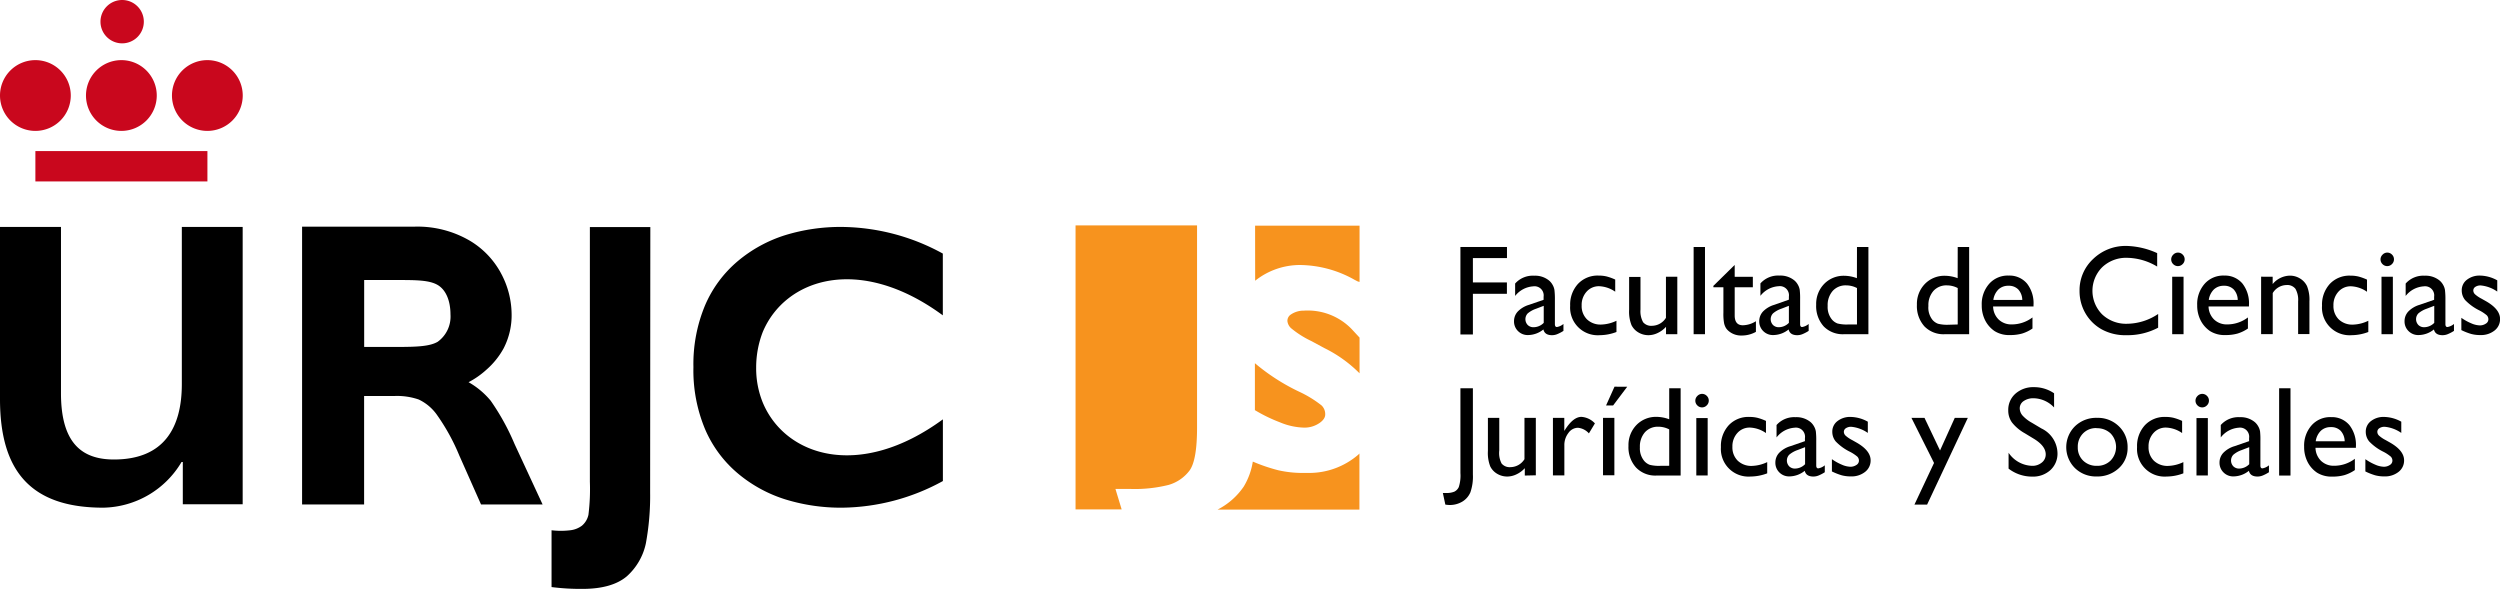
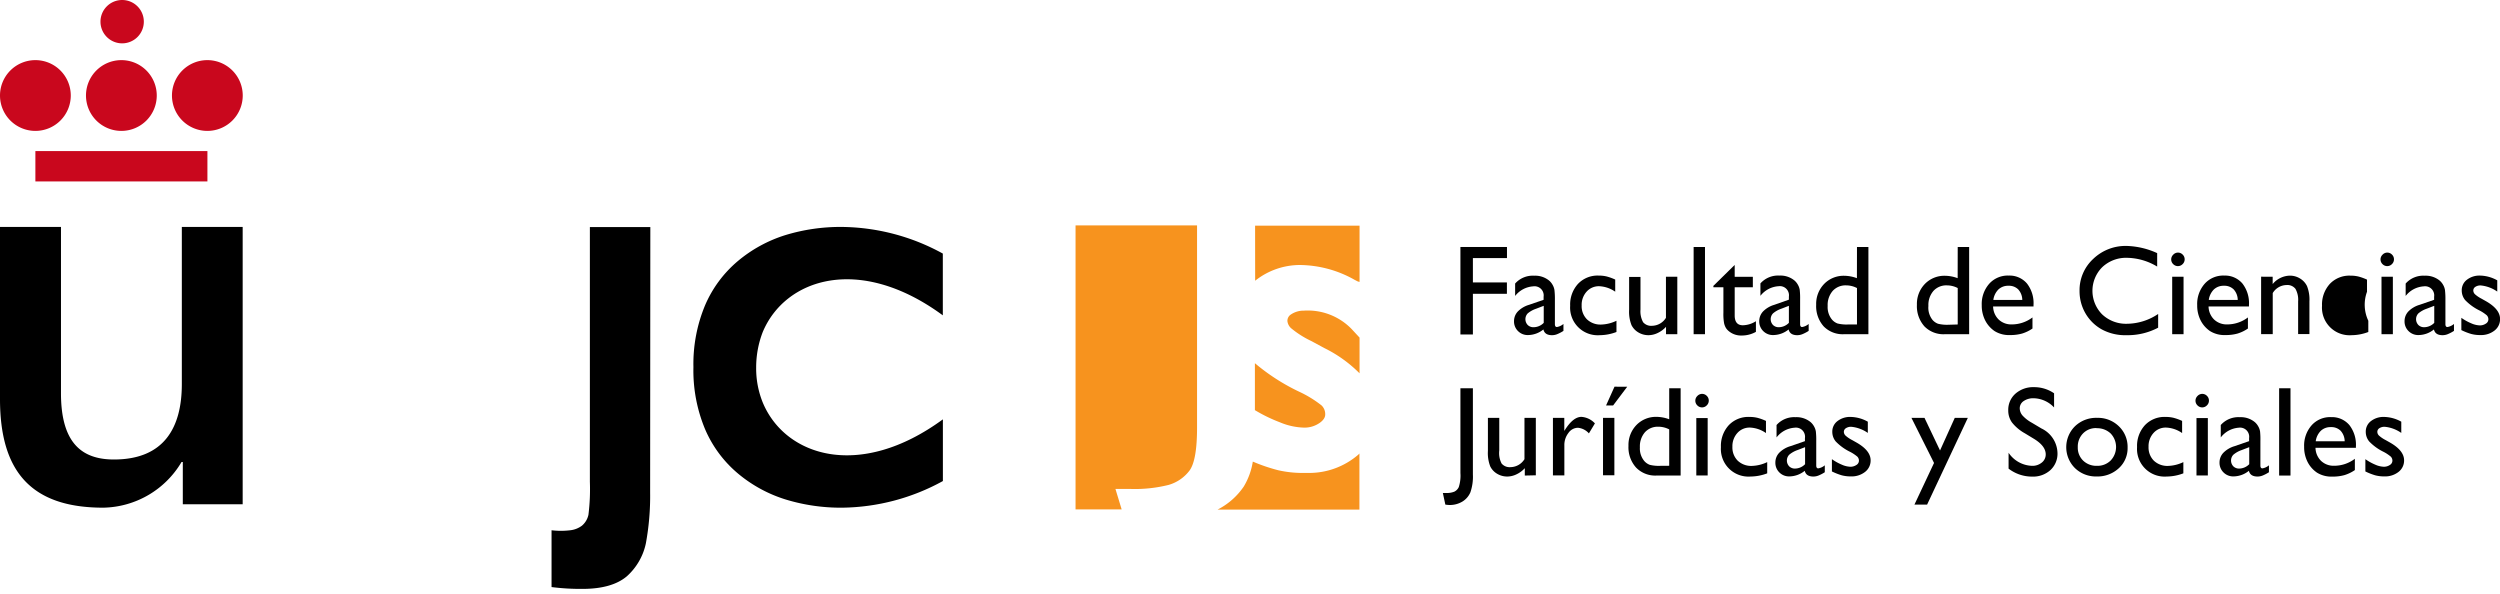
<svg xmlns="http://www.w3.org/2000/svg" id="Layer_1" data-name="Layer 1" viewBox="0 0 382.92 91">
  <defs>
    <style>.cls-1{fill:#c9071d;}.cls-2{fill:#f7931e;}</style>
  </defs>
  <title>Logos-Falcultades</title>
  <path d="M37.19,34.76H27.85V58.83c0,6.55-2.62,11.55-10.4,11.55-5.08,0-8.11-2.7-8.11-10.16V34.76H0V61.13C0,72.19,4.75,77.76,15.81,77.76a14.22,14.22,0,0,0,12-7H28v6.48h9.17V34.76Z" />
  <polygon class="cls-1" points="5.42 23.14 31.77 23.14 31.77 27.79 5.42 27.79 5.42 23.14 5.42 23.14" />
  <path class="cls-1" d="M15.39,3.32a3.32,3.32,0,1,1,3.32,3.32,3.32,3.32,0,0,1-3.32-3.32Z" />
  <path class="cls-1" d="M0,14.63a5.42,5.42,0,1,1,5.42,5.42A5.42,5.42,0,0,1,0,14.63Z" />
  <path class="cls-1" d="M13.17,14.63a5.42,5.42,0,1,1,5.42,5.42,5.42,5.42,0,0,1-5.42-5.42Z" />
  <path class="cls-1" d="M26.34,14.63a5.42,5.42,0,1,1,5.42,5.42,5.42,5.42,0,0,1-5.42-5.42Z" />
-   <path d="M83.11,77.27H73.68l-3.35-7.55A31.41,31.41,0,0,0,67,63.65a7.16,7.16,0,0,0-2.87-2.46,10.21,10.21,0,0,0-3.61-.54H55.77V77.27h-9.5V34.72l17.1,0A15.88,15.88,0,0,1,72,36.89a12.91,12.91,0,0,1,4.87,5.22,13.4,13.4,0,0,1,1.49,5.83,11,11,0,0,1-1.24,5.45,12,12,0,0,1-2.62,3.24,12.94,12.94,0,0,1-2.73,1.91,12.25,12.25,0,0,1,3.39,2.84A35.69,35.69,0,0,1,78.81,68ZM69,48.17c0-2-.64-3.72-1.93-4.5s-3.39-.78-6.29-.78h-5V53.14h5.07c3.13,0,5-.1,6.19-.79A4.76,4.76,0,0,0,69,48.17Z" />
  <path d="M99.58,75.44a40.13,40.13,0,0,1-.65,7.77A9.36,9.36,0,0,1,96,88.28q-2.28,1.92-6.8,1.92a35.59,35.59,0,0,1-4.72-.28V81.22a12.15,12.15,0,0,0,2.86,0,3.66,3.66,0,0,0,1.79-.7,3,3,0,0,0,1-1.67,31.71,31.71,0,0,0,.22-5.07v-39h9.26Z" />
  <path d="M116.81,50.9h0c3.41-8.24,14.81-12,27.6-2.6V38.84A32.69,32.69,0,0,0,129,34.76,28.87,28.87,0,0,0,120.33,36,21.1,21.1,0,0,0,113,40a18.21,18.21,0,0,0-5,6.75,23.36,23.36,0,0,0-1.79,9.47v0A23.36,23.36,0,0,0,108,65.75a18.21,18.21,0,0,0,5,6.75,21.1,21.1,0,0,0,7.32,4A28.87,28.87,0,0,0,129,77.76a32.69,32.69,0,0,0,15.42-4.08V64.23c-12.79,9.37-24.19,5.64-27.6-2.6h0a13.88,13.88,0,0,1-1-5.31h0v-.09A15.05,15.05,0,0,1,116.81,50.9Z" />
  <path d="M223.69,37.83h7.13v1.7H225.6v3.73h5.21V45H225.6v6.23h-1.91Z" />
  <path d="M238.16,45.9v3.74q0,.45.31.45a2.11,2.11,0,0,0,1-.47v1.06a5.74,5.74,0,0,1-1,.52,2.08,2.08,0,0,1-.75.14q-1.12,0-1.32-.88a3.79,3.79,0,0,1-2.36.86,2.08,2.08,0,0,1-1.53-.61,2.06,2.06,0,0,1-.61-1.53,2.15,2.15,0,0,1,.6-1.49,4,4,0,0,1,1.7-1l2.23-.77v-.47a1.4,1.4,0,0,0-1.59-1.59,3.82,3.82,0,0,0-2.77,1.47v-1.9a3.61,3.61,0,0,1,2.92-1.2,3.37,3.37,0,0,1,2.29.75,2.34,2.34,0,0,1,.52.64,2.3,2.3,0,0,1,.29.79A11.73,11.73,0,0,1,238.16,45.9Zm-1.71,3.55V46.84l-1.17.45A3.94,3.94,0,0,0,234,48a1.29,1.29,0,0,0,0,1.78,1.23,1.23,0,0,0,.9.34A2.19,2.19,0,0,0,236.45,49.45Z" />
  <path d="M247.59,49.13v1.72a7.32,7.32,0,0,1-2.56.49,4.23,4.23,0,0,1-4.53-4.51,4.69,4.69,0,0,1,1.2-3.35,4.12,4.12,0,0,1,3.15-1.27,5.27,5.27,0,0,1,1.22.13,8,8,0,0,1,1.33.48v1.86a4.62,4.62,0,0,0-2.45-.84,2.5,2.5,0,0,0-1.93.83,3,3,0,0,0-.76,2.11,2.85,2.85,0,0,0,.82,2.14,3,3,0,0,0,2.21.79A5.76,5.76,0,0,0,247.59,49.13Z" />
  <path d="M255.18,51.19V50.06a4.07,4.07,0,0,1-1.27.94,3.3,3.3,0,0,1-1.42.34,3,3,0,0,1-1.54-.42,2.71,2.71,0,0,1-1.06-1.13,5.66,5.66,0,0,1-.36-2.37v-5h1.74v5a3.46,3.46,0,0,0,.4,1.93,1.61,1.61,0,0,0,1.39.55,2.55,2.55,0,0,0,2.11-1.22V42.39h1.74v8.8Z" />
  <path d="M259.41,37.83h1.74V51.19h-1.74Z" />
  <path d="M262.43,43.79l3.27-3.21v1.82h2.78V44H265.7v4.31q0,1.51,1.25,1.51a3.88,3.88,0,0,0,2-.62v1.63a4.4,4.4,0,0,1-2.19.56,2.91,2.91,0,0,1-2-.7,2,2,0,0,1-.41-.47,2.52,2.52,0,0,1-.27-.69,7.74,7.74,0,0,1-.11-1.62V44h-1.53Z" />
  <path d="M275.72,45.9v3.74q0,.45.31.45a2.11,2.11,0,0,0,1-.47v1.06a5.74,5.74,0,0,1-1,.52,2.08,2.08,0,0,1-.75.14q-1.12,0-1.32-.88a3.79,3.79,0,0,1-2.36.86,2.08,2.08,0,0,1-1.53-.61,2.06,2.06,0,0,1-.61-1.53,2.15,2.15,0,0,1,.6-1.49,4,4,0,0,1,1.7-1L274,45.9v-.47a1.4,1.4,0,0,0-1.59-1.59,3.82,3.82,0,0,0-2.77,1.47v-1.9a3.61,3.61,0,0,1,2.92-1.2,3.37,3.37,0,0,1,2.29.75,2.34,2.34,0,0,1,.52.64,2.3,2.3,0,0,1,.29.79A11.73,11.73,0,0,1,275.72,45.9ZM274,49.45V46.84l-1.17.45a3.94,3.94,0,0,0-1.26.71,1.29,1.29,0,0,0,0,1.78,1.23,1.23,0,0,0,.9.34A2.19,2.19,0,0,0,274,49.45Z" />
  <path d="M284.43,37.83h1.75V51.19h-3.72A4.07,4.07,0,0,1,279.34,50a4.63,4.63,0,0,1-1.16-3.31,4.39,4.39,0,0,1,1.22-3.2,4.16,4.16,0,0,1,3.11-1.25,5.66,5.66,0,0,1,1.91.37Zm0,11.87V44.12a3.61,3.61,0,0,0-1.65-.41,2.65,2.65,0,0,0-2.07.85,3.29,3.29,0,0,0-.77,2.3,3,3,0,0,0,.67,2.1,2.07,2.07,0,0,0,.85.59,5.76,5.76,0,0,0,1.62.15Z" />
  <path d="M299.86,37.83h1.75V51.19h-3.72A4.07,4.07,0,0,1,294.77,50a4.63,4.63,0,0,1-1.16-3.31,4.39,4.39,0,0,1,1.22-3.2,4.16,4.16,0,0,1,3.11-1.25,5.66,5.66,0,0,1,1.91.37Zm0,11.87V44.12a3.61,3.61,0,0,0-1.65-.41,2.65,2.65,0,0,0-2.07.85,3.29,3.29,0,0,0-.77,2.3A3,3,0,0,0,296,49a2.07,2.07,0,0,0,.85.59,5.76,5.76,0,0,0,1.62.15Z" />
  <path d="M311.47,46.94h-6.19a2.87,2.87,0,0,0,.85,2,2.79,2.79,0,0,0,2,.75,5.24,5.24,0,0,0,3.18-1.07v1.7a5.82,5.82,0,0,1-1.59.77,6.65,6.65,0,0,1-1.85.23,4.16,4.16,0,0,1-2.35-.6,4.39,4.39,0,0,1-1.44-1.62,5,5,0,0,1-.54-2.36,4.68,4.68,0,0,1,1.14-3.27,3.8,3.8,0,0,1,3-1.26,3.49,3.49,0,0,1,2.79,1.22,4.9,4.9,0,0,1,1,3.28Zm-6.15-1h4.43a2.43,2.43,0,0,0-.62-1.61,2,2,0,0,0-1.49-.56,2.15,2.15,0,0,0-1.54.56A2.8,2.8,0,0,0,305.32,45.9Z" />
  <path d="M330.56,48.09v2.1a10,10,0,0,1-4.86,1.15,7.49,7.49,0,0,1-3.8-.9A6.62,6.62,0,0,1,319.43,48a6.73,6.73,0,0,1-.91-3.42,6.52,6.52,0,0,1,2.08-4.91,7.14,7.14,0,0,1,5.13-2,12,12,0,0,1,4.68,1.1v2.06a9.21,9.21,0,0,0-4.58-1.34A5.3,5.3,0,0,0,322,40.92a5.12,5.12,0,0,0,0,7.25,5.32,5.32,0,0,0,3.82,1.42A8.66,8.66,0,0,0,330.56,48.09Z" />
  <path d="M333.57,38.69a1,1,0,0,1,.74.3,1,1,0,0,1,.31.73,1,1,0,0,1-.31.73,1,1,0,0,1-.74.31,1,1,0,0,1-.71-.31,1,1,0,0,1,0-1.43A1,1,0,0,1,333.57,38.69Zm-.86,3.7h1.74v8.8h-1.74Z" />
  <path d="M344.47,46.94h-6.19a2.87,2.87,0,0,0,.85,2,2.79,2.79,0,0,0,2,.75,5.24,5.24,0,0,0,3.18-1.07v1.7a5.82,5.82,0,0,1-1.59.77,6.65,6.65,0,0,1-1.85.23,4.16,4.16,0,0,1-2.35-.6,4.39,4.39,0,0,1-1.44-1.62,5,5,0,0,1-.54-2.36,4.68,4.68,0,0,1,1.14-3.27,3.8,3.8,0,0,1,3-1.26,3.49,3.49,0,0,1,2.79,1.22,4.9,4.9,0,0,1,1,3.28Zm-6.15-1h4.43a2.43,2.43,0,0,0-.62-1.61,2,2,0,0,0-1.49-.56,2.15,2.15,0,0,0-1.54.56A2.8,2.8,0,0,0,338.32,45.9Z" />
  <path d="M348.1,42.39v1.12a3.5,3.5,0,0,1,2.65-1.29,2.92,2.92,0,0,1,1.53.43,2.78,2.78,0,0,1,1.08,1.17,5.59,5.59,0,0,1,.37,2.35v5H352v-5a3.43,3.43,0,0,0-.41-1.93,1.57,1.57,0,0,0-1.38-.58,2.51,2.51,0,0,0-2.1,1.23v6.29h-1.78v-8.8Z" />
-   <path d="M362.75,49.13v1.72a7.32,7.32,0,0,1-2.56.49,4.23,4.23,0,0,1-4.53-4.51,4.69,4.69,0,0,1,1.2-3.35A4.12,4.12,0,0,1,360,42.22a5.27,5.27,0,0,1,1.22.13,8,8,0,0,1,1.33.48v1.86a4.62,4.62,0,0,0-2.45-.84,2.5,2.5,0,0,0-1.93.83,3,3,0,0,0-.76,2.11,2.85,2.85,0,0,0,.82,2.14,3,3,0,0,0,2.21.79A5.76,5.76,0,0,0,362.75,49.13Z" />
+   <path d="M362.75,49.13v1.72a7.32,7.32,0,0,1-2.56.49,4.23,4.23,0,0,1-4.53-4.51,4.69,4.69,0,0,1,1.2-3.35A4.12,4.12,0,0,1,360,42.22a5.27,5.27,0,0,1,1.22.13,8,8,0,0,1,1.33.48v1.86A5.76,5.76,0,0,0,362.75,49.13Z" />
  <path d="M365.63,38.69a1,1,0,0,1,.74.3,1,1,0,0,1,.31.73,1,1,0,0,1-.31.73,1,1,0,0,1-.74.31,1,1,0,0,1-.71-.31,1,1,0,0,1,0-1.43A1,1,0,0,1,365.63,38.69Zm-.86,3.7h1.74v8.8h-1.74Z" />
  <path d="M374.56,45.9v3.74q0,.45.31.45a2.11,2.11,0,0,0,1-.47v1.06a5.74,5.74,0,0,1-1,.52,2.08,2.08,0,0,1-.75.14q-1.12,0-1.32-.88a3.79,3.79,0,0,1-2.36.86,2.08,2.08,0,0,1-1.53-.61,2.06,2.06,0,0,1-.61-1.53,2.15,2.15,0,0,1,.6-1.49,4,4,0,0,1,1.7-1l2.23-.77v-.47a1.4,1.4,0,0,0-1.59-1.59,3.82,3.82,0,0,0-2.77,1.47v-1.9a3.61,3.61,0,0,1,2.92-1.2,3.37,3.37,0,0,1,2.29.75,2.34,2.34,0,0,1,.52.64,2.3,2.3,0,0,1,.29.79A11.73,11.73,0,0,1,374.56,45.9Zm-1.71,3.55V46.84l-1.17.45a3.94,3.94,0,0,0-1.26.71,1.29,1.29,0,0,0,0,1.78,1.23,1.23,0,0,0,.9.34A2.19,2.19,0,0,0,372.85,49.45Z" />
  <path d="M377,50.56V48.68a7.87,7.87,0,0,0,1.51.84,3.51,3.51,0,0,0,1.3.32,1.62,1.62,0,0,0,.94-.27.77.77,0,0,0,.39-.64.87.87,0,0,0-.25-.64,5.92,5.92,0,0,0-1.1-.73,7.76,7.76,0,0,1-2.21-1.6,2.3,2.3,0,0,1-.52-1.45,2,2,0,0,1,.79-1.66,3.12,3.12,0,0,1,2-.64,5.6,5.6,0,0,1,2.65.73v1.72a5.3,5.3,0,0,0-2.54-.94,1.41,1.41,0,0,0-.82.22.66.66,0,0,0-.31.57.82.82,0,0,0,.28.58,4.82,4.82,0,0,0,1,.67l.62.35q2.2,1.24,2.2,2.75a2.19,2.19,0,0,1-.85,1.77,3.33,3.33,0,0,1-2.18.69,5.28,5.28,0,0,1-1.4-.17A9.37,9.37,0,0,1,377,50.56Z" />
  <path d="M223.69,59.47h1.91V72.67a7.38,7.38,0,0,1-.38,2.73A3.07,3.07,0,0,1,224,76.82a3.73,3.73,0,0,1-2,.53,5.57,5.57,0,0,1-.62-.06L221,75.51h.49a3.11,3.11,0,0,0,1.26-.2,1.46,1.46,0,0,0,.69-.71,5.77,5.77,0,0,0,.25-2.15Z" />
  <path d="M233.55,72.84V71.71a4.07,4.07,0,0,1-1.27.94,3.3,3.3,0,0,1-1.42.34,3,3,0,0,1-1.54-.42,2.71,2.71,0,0,1-1.06-1.13,5.66,5.66,0,0,1-.36-2.37V64h1.74v5A3.46,3.46,0,0,0,230,71a1.61,1.61,0,0,0,1.39.55,2.55,2.55,0,0,0,2.11-1.22V64h1.74v8.8Z" />
  <path d="M239.6,64v2l.1-.15q1.26-2,2.53-2a3.12,3.12,0,0,1,2.06,1l-.92,1.53a2.58,2.58,0,0,0-1.68-.86,1.8,1.8,0,0,0-1.46.8,3,3,0,0,0-.62,1.9v4.6h-1.75V64Z" />
  <path d="M245.53,64h1.74v8.8h-1.74Zm3.71-4.77-2.16,2.87H246l1.29-2.87Z" />
  <path d="M255.67,59.47h1.75V72.84H253.7a4.07,4.07,0,0,1-3.11-1.23,4.63,4.63,0,0,1-1.16-3.31,4.39,4.39,0,0,1,1.22-3.2,4.16,4.16,0,0,1,3.11-1.25,5.66,5.66,0,0,1,1.91.37Zm0,11.87V65.77a3.61,3.61,0,0,0-1.65-.41,2.65,2.65,0,0,0-2.07.85,3.29,3.29,0,0,0-.77,2.3,3,3,0,0,0,.67,2.1,2.07,2.07,0,0,0,.85.59,5.76,5.76,0,0,0,1.62.15Z" />
  <path d="M260.68,60.33a1,1,0,0,1,.74.3,1,1,0,0,1,.31.73,1,1,0,0,1-.31.73,1,1,0,0,1-.74.31,1,1,0,0,1-.71-.31,1,1,0,0,1,0-1.43A1,1,0,0,1,260.68,60.33Zm-.86,3.7h1.74v8.8h-1.74Z" />
  <path d="M270.68,70.78V72.5a7.32,7.32,0,0,1-2.56.49,4.23,4.23,0,0,1-4.53-4.51,4.69,4.69,0,0,1,1.2-3.35,4.12,4.12,0,0,1,3.15-1.27,5.27,5.27,0,0,1,1.22.13,8,8,0,0,1,1.33.48v1.86a4.62,4.62,0,0,0-2.45-.84,2.5,2.5,0,0,0-1.93.83,3,3,0,0,0-.76,2.11,2.85,2.85,0,0,0,.82,2.14,3,3,0,0,0,2.21.79A5.76,5.76,0,0,0,270.68,70.78Z" />
  <path d="M278.19,67.55v3.74q0,.45.31.45a2.11,2.11,0,0,0,1-.47v1.06a5.74,5.74,0,0,1-1,.52,2.08,2.08,0,0,1-.75.14q-1.12,0-1.32-.88a3.79,3.79,0,0,1-2.36.86,2.08,2.08,0,0,1-1.53-.61,2.06,2.06,0,0,1-.61-1.53,2.15,2.15,0,0,1,.6-1.49,4,4,0,0,1,1.7-1l2.23-.77v-.47a1.4,1.4,0,0,0-1.59-1.59A3.82,3.82,0,0,0,272.11,67v-1.9a3.61,3.61,0,0,1,2.92-1.2,3.37,3.37,0,0,1,2.29.75,2.34,2.34,0,0,1,.52.64,2.3,2.3,0,0,1,.29.79A11.73,11.73,0,0,1,278.19,67.55Zm-1.71,3.55V68.49l-1.17.45a3.94,3.94,0,0,0-1.26.71,1.29,1.29,0,0,0,0,1.78,1.23,1.23,0,0,0,.9.34A2.19,2.19,0,0,0,276.48,71.1Z" />
  <path d="M280.59,72.21V70.33a7.87,7.87,0,0,0,1.51.84,3.51,3.51,0,0,0,1.3.32,1.62,1.62,0,0,0,.94-.27.77.77,0,0,0,.39-.64.87.87,0,0,0-.25-.64,5.92,5.92,0,0,0-1.1-.73,7.76,7.76,0,0,1-2.21-1.6,2.3,2.3,0,0,1-.52-1.45,2,2,0,0,1,.79-1.66,3.12,3.12,0,0,1,2-.64,5.6,5.6,0,0,1,2.65.73v1.72a5.3,5.3,0,0,0-2.54-.94,1.41,1.41,0,0,0-.82.22.66.66,0,0,0-.31.57.82.82,0,0,0,.28.58,4.82,4.82,0,0,0,1,.67l.62.35q2.2,1.24,2.2,2.75a2.19,2.19,0,0,1-.85,1.77,3.33,3.33,0,0,1-2.18.69,5.28,5.28,0,0,1-1.4-.17A9.37,9.37,0,0,1,280.59,72.21Z" />
  <path d="M299.41,64h2l-6.24,13.29h-1.94l3-6.38L292.77,64h2l2.38,5Z" />
  <path d="M311.58,67.24l-1.45-.88a6.6,6.6,0,0,1-1.95-1.64,3.12,3.12,0,0,1-.58-1.86,3.29,3.29,0,0,1,1.1-2.56,4.1,4.1,0,0,1,2.85-1,5.38,5.38,0,0,1,3.07.94v2.17A4.43,4.43,0,0,0,311.5,61a2.57,2.57,0,0,0-1.54.43,1.32,1.32,0,0,0-.6,1.11,1.71,1.71,0,0,0,.44,1.12,5.57,5.57,0,0,0,1.43,1.1l1.46.87a4.28,4.28,0,0,1,2.45,3.72A3.41,3.41,0,0,1,314.06,72a3.94,3.94,0,0,1-2.8,1,5.88,5.88,0,0,1-3.61-1.22V69.35a4.51,4.51,0,0,0,3.59,2,2.25,2.25,0,0,0,1.5-.5,1.57,1.57,0,0,0,.6-1.25Q313.34,68.33,311.58,67.24Z" />
  <path d="M321.21,64a4.59,4.59,0,0,1,3.34,1.3,4.36,4.36,0,0,1,1.33,3.26,4.14,4.14,0,0,1-1.35,3.16,4.79,4.79,0,0,1-3.4,1.26,4.59,4.59,0,0,1-3.31-1.28,4.51,4.51,0,0,1,0-6.41A4.68,4.68,0,0,1,321.21,64Zm-.1,1.57a2.75,2.75,0,0,0-2.06.82,2.88,2.88,0,0,0-.8,2.1,2.75,2.75,0,0,0,.82,2.06,2.91,2.91,0,0,0,2.11.8,2.86,2.86,0,0,0,2.1-.81,3,3,0,0,0,0-4.15A3,3,0,0,0,321.12,65.59Z" />
  <path d="M334.42,70.78V72.5a7.32,7.32,0,0,1-2.56.49,4.23,4.23,0,0,1-4.53-4.51,4.69,4.69,0,0,1,1.2-3.35,4.12,4.12,0,0,1,3.15-1.27,5.27,5.27,0,0,1,1.22.13,8,8,0,0,1,1.33.48v1.86a4.62,4.62,0,0,0-2.45-.84,2.5,2.5,0,0,0-1.93.83,3,3,0,0,0-.76,2.11,2.85,2.85,0,0,0,.82,2.14,3,3,0,0,0,2.21.79A5.76,5.76,0,0,0,334.42,70.78Z" />
  <path d="M337.29,60.33a1,1,0,0,1,.74.3,1,1,0,0,1,.31.73,1,1,0,0,1-.31.73,1,1,0,0,1-.74.31,1,1,0,0,1-.71-.31,1,1,0,0,1,0-1.43A1,1,0,0,1,337.29,60.33Zm-.86,3.7h1.74v8.8h-1.74Z" />
  <path d="M346.22,67.55v3.74q0,.45.31.45a2.11,2.11,0,0,0,1-.47v1.06a5.74,5.74,0,0,1-1,.52,2.08,2.08,0,0,1-.75.14q-1.12,0-1.32-.88a3.79,3.79,0,0,1-2.36.86,2.08,2.08,0,0,1-1.53-.61,2.06,2.06,0,0,1-.61-1.53,2.15,2.15,0,0,1,.6-1.49,4,4,0,0,1,1.7-1l2.23-.77v-.47a1.4,1.4,0,0,0-1.59-1.59A3.82,3.82,0,0,0,340.15,67v-1.9a3.61,3.61,0,0,1,2.92-1.2,3.37,3.37,0,0,1,2.29.75,2.34,2.34,0,0,1,.52.64,2.3,2.3,0,0,1,.29.79A11.73,11.73,0,0,1,346.22,67.55Zm-1.71,3.55V68.49l-1.17.45a3.94,3.94,0,0,0-1.26.71,1.29,1.29,0,0,0,0,1.78,1.23,1.23,0,0,0,.9.34A2.19,2.19,0,0,0,344.51,71.1Z" />
  <path d="M349.09,59.47h1.74V72.84h-1.74Z" />
  <path d="M360.85,68.59h-6.19a2.87,2.87,0,0,0,.85,2,2.79,2.79,0,0,0,2,.75,5.24,5.24,0,0,0,3.18-1.07V72a5.82,5.82,0,0,1-1.59.77,6.65,6.65,0,0,1-1.85.23,4.16,4.16,0,0,1-2.35-.6,4.39,4.39,0,0,1-1.44-1.62,5,5,0,0,1-.54-2.36,4.68,4.68,0,0,1,1.14-3.27,3.8,3.8,0,0,1,3-1.26,3.49,3.49,0,0,1,2.79,1.22,4.9,4.9,0,0,1,1,3.28Zm-6.15-1h4.43a2.43,2.43,0,0,0-.62-1.61,2,2,0,0,0-1.49-.56,2.15,2.15,0,0,0-1.54.56A2.8,2.8,0,0,0,354.7,67.55Z" />
  <path d="M362.3,72.21V70.33a7.87,7.87,0,0,0,1.51.84,3.51,3.51,0,0,0,1.3.32,1.62,1.62,0,0,0,.94-.27.77.77,0,0,0,.39-.64.87.87,0,0,0-.25-.64,5.92,5.92,0,0,0-1.1-.73,7.76,7.76,0,0,1-2.21-1.6,2.3,2.3,0,0,1-.52-1.45,2,2,0,0,1,.79-1.66,3.12,3.12,0,0,1,2-.64,5.6,5.6,0,0,1,2.65.73v1.72a5.3,5.3,0,0,0-2.54-.94,1.41,1.41,0,0,0-.82.22.66.66,0,0,0-.31.57.82.82,0,0,0,.28.58,4.82,4.82,0,0,0,1,.67l.62.35q2.2,1.24,2.2,2.75a2.19,2.19,0,0,1-.85,1.77,3.33,3.33,0,0,1-2.18.69,5.28,5.28,0,0,1-1.4-.17A9.37,9.37,0,0,1,362.3,72.21Z" />
  <path class="cls-2" d="M208.24,57.18V51.71L207,50.37a9.36,9.36,0,0,0-7.29-2.79,3.47,3.47,0,0,0-2,.6,1.15,1.15,0,0,0-.52,1,1.71,1.71,0,0,0,.65,1.16,14.6,14.6,0,0,0,3,1.89l2,1.08A20,20,0,0,1,208.24,57.18Z" />
  <path class="cls-2" d="M199.84,65.5a4.07,4.07,0,0,0,2.38-.79c.71-.54.77-1,.76-1.28a1.82,1.82,0,0,0-.57-1.34A17.28,17.28,0,0,0,199,60a31.19,31.19,0,0,1-6.79-4.37v7.19a23.76,23.76,0,0,0,3.82,1.86A10.18,10.18,0,0,0,199.84,65.5Z" />
  <path class="cls-2" d="M170.85,74.89h2.27a21.27,21.27,0,0,0,5.85-.61,6.14,6.14,0,0,0,3.2-2.17q1.18-1.55,1.18-6.59v-31H164.74v43.5h7.06Z" />
  <path class="cls-2" d="M208.07,69.62a11.52,11.52,0,0,1-7.51,2.82l-.93,0a16.81,16.81,0,0,1-3.83-.41,26.57,26.57,0,0,1-3.91-1.33,10.55,10.55,0,0,1-1.39,3.83,10.8,10.8,0,0,1-4,3.52h21.72V69.46Z" />
  <path class="cls-2" d="M192.25,43a11,11,0,0,1,6.81-2.41,17.29,17.29,0,0,1,8.44,2.28l.47.24.27.07V34.57h-16Z" />
</svg>